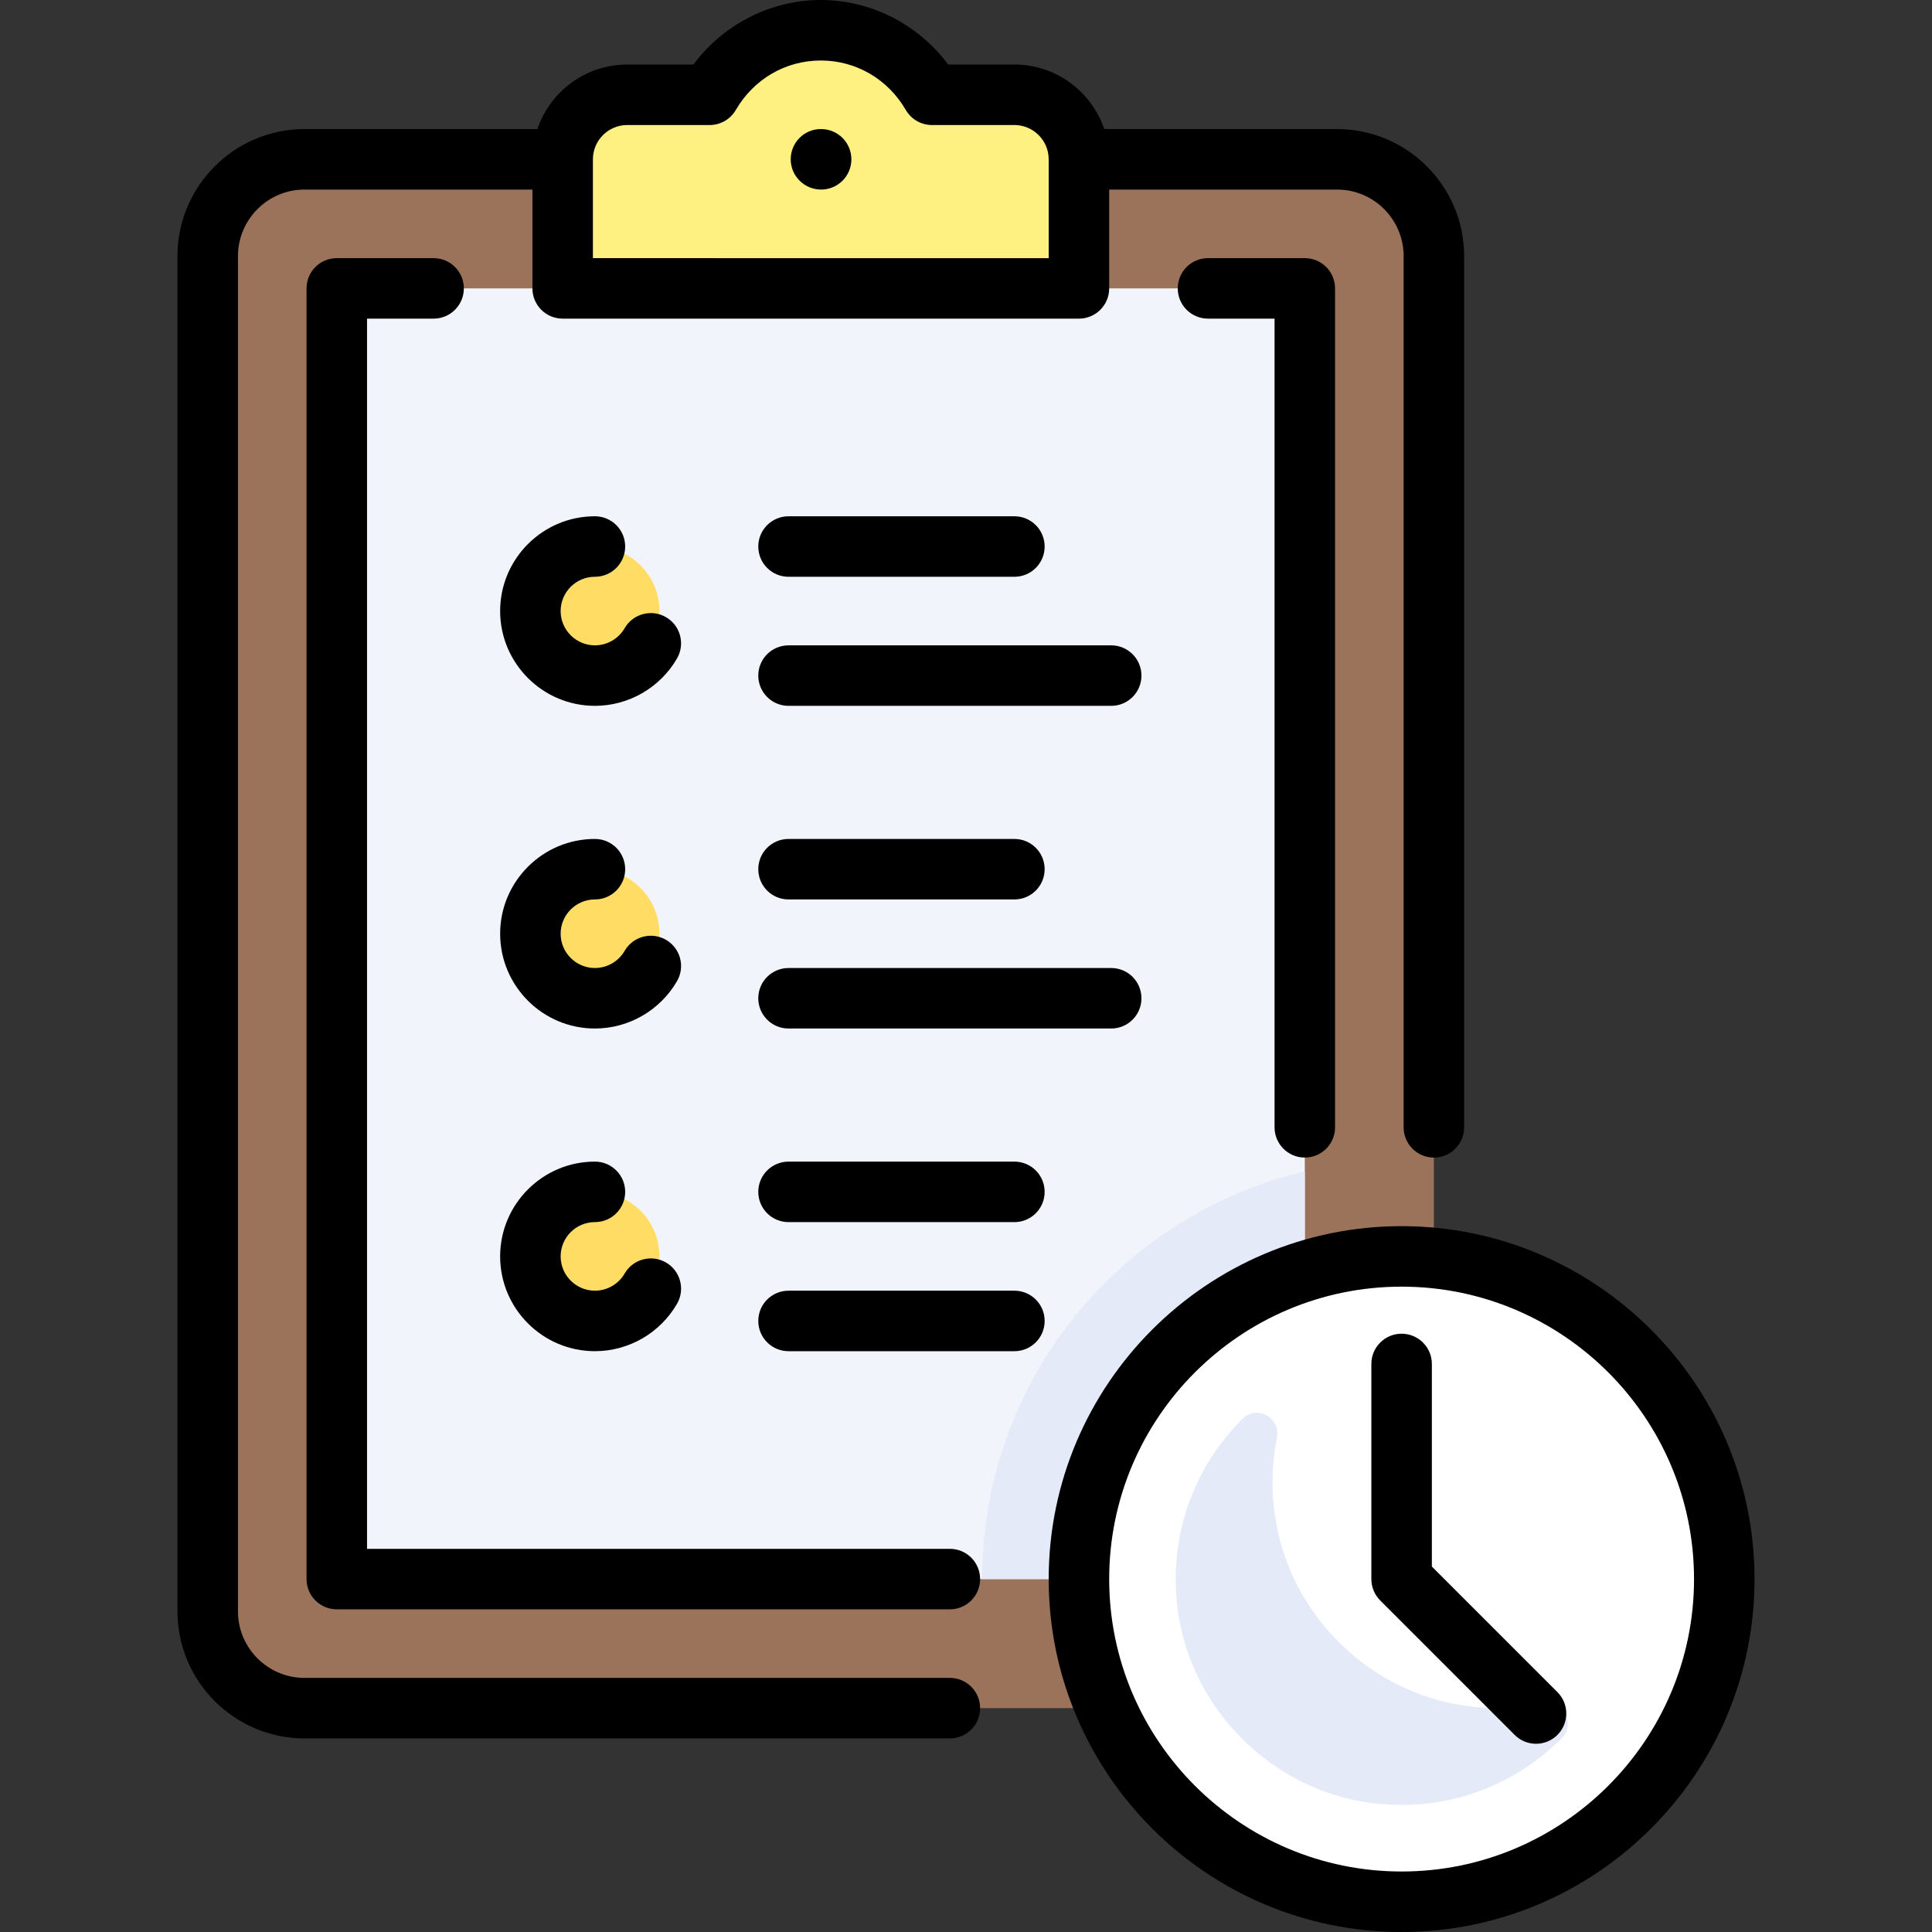
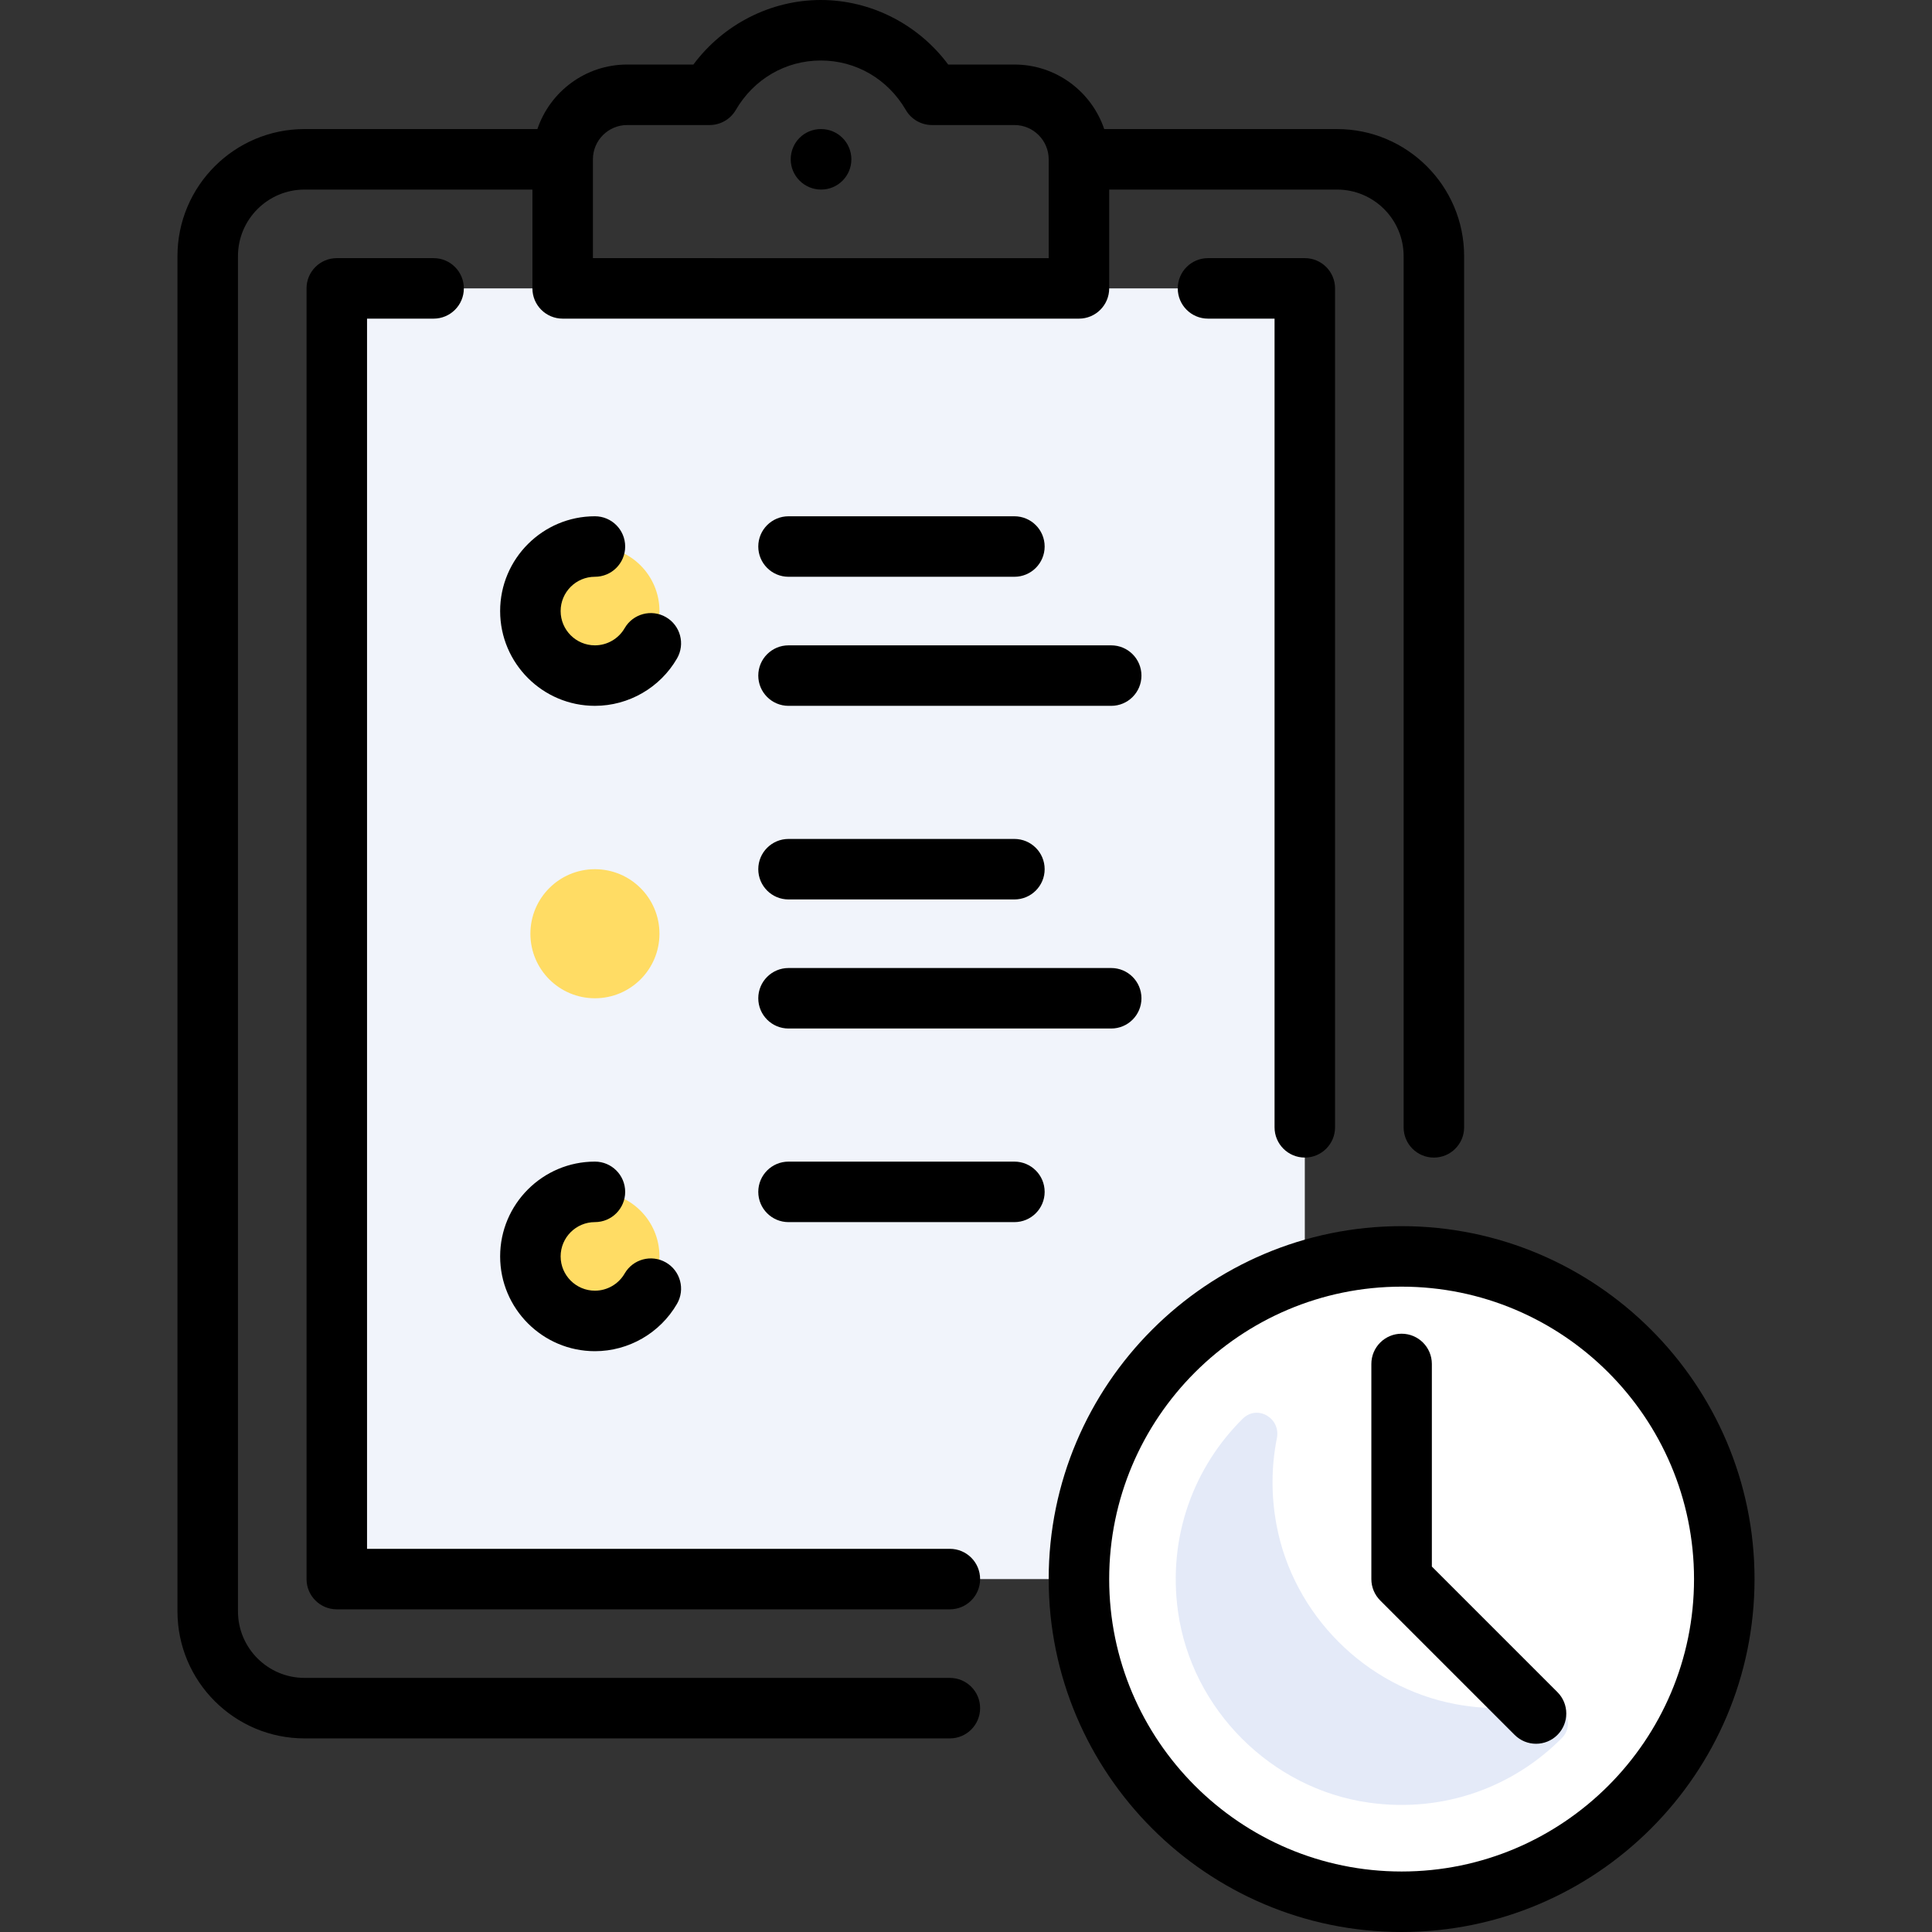
<svg xmlns="http://www.w3.org/2000/svg" version="1.1" id="Layer_1" viewBox="0 0 512 512" xml:space="preserve">
  <rect x="0" y="0" width="512" height="512" fill="#333333" stroke="none" />
-   <path style="fill:#9B735A;" d="M354.338,42.221H80.701c-14.168,0-25.653,11.485-25.653,25.653v359.148   c0,14.168,11.485,25.653,25.653,25.653h273.637c14.168,0,25.653-11.485,25.653-25.653V67.875   C379.992,53.707,368.506,42.221,354.338,42.221z" />
  <rect x="89.253" y="76.426" style="fill:#F1F4FB;" width="256.534" height="342.046" />
-   <path style="fill:#E4EAF8;" d="M345.787,409.921v-99.519c-49.005,11.598-85.512,55.522-85.512,108.07h76.96   C341.958,418.472,345.787,414.643,345.787,409.921z" />
-   <path style="fill:#FFF082;" d="M268.827,25.119h-21.846c-5.925-10.181-16.833-17.102-29.461-17.102s-23.536,6.921-29.461,17.102   h-21.846c-9.446,0-17.102,7.656-17.102,17.102v34.205h136.818V42.221C285.929,32.775,278.273,25.119,268.827,25.119z" />
  <circle style="fill:#FFFFFF;" cx="371.441" cy="418.472" r="85.511" />
  <g>
    <circle style="fill:#FFDC64;" cx="157.662" cy="161.937" r="17.102" />
    <circle style="fill:#FFDC64;" cx="157.662" cy="332.96" r="17.102" />
    <circle style="fill:#FFDC64;" cx="157.662" cy="247.449" r="17.102" />
  </g>
  <path style="fill:#E4EAF8;" d="M385.805,451.626c-23.852-4.434-43.104-23.696-47.524-47.551c-1.475-7.959-1.341-15.679,0.107-22.925   c1.068-5.341-5.181-9.003-9.054-5.175c-12.837,12.696-19.962,31.145-17.138,51.188c3.643,25.855,24.696,46.908,50.551,50.551   c20.043,2.824,38.493-4.3,51.189-17.139c3.83-3.873,0.168-10.121-5.172-9.054C401.507,452.976,393.775,453.107,385.805,451.626z" />
  <path d="M251.724,444.66H80.701c-9.725,0-17.637-7.912-17.637-17.637V67.875c0-9.725,7.912-17.637,17.637-17.637h60.394v26.188   c0,4.427,3.589,8.017,8.017,8.017H285.93c4.427,0,8.017-3.589,8.017-8.017V50.238h60.391c9.725,0,17.637,7.912,17.637,17.637   v230.881c0,4.427,3.589,8.017,8.017,8.017c4.427,0,8.017-3.589,8.017-8.017V67.875c0-18.566-15.105-33.67-33.67-33.67h-61.71   c-3.354-9.93-12.752-17.102-23.8-17.102h-17.547C243.359,6.451,230.813,0,217.521,0c-13.292,0-25.839,6.451-33.76,17.102h-17.547   c-11.048,0-20.446,7.172-23.8,17.102H80.701c-18.566,0-33.67,15.105-33.67,33.67v359.148c0,18.566,15.105,33.67,33.67,33.67h171.023   c4.427,0,8.017-3.589,8.017-8.017C259.741,448.249,256.152,444.66,251.724,444.66z M166.214,33.136h21.846   c2.854,0,5.493-1.517,6.929-3.985c4.781-8.213,13.204-13.117,22.532-13.117c9.328,0,17.751,4.904,22.532,13.117   c1.436,2.467,4.075,3.985,6.929,3.985h21.846c4.999,0,9.067,4.059,9.085,9.055c0,0.011-0.001,0.02-0.001,0.031   c0,0.021,0.003,0.041,0.003,0.062v26.126H157.129V42.252c0-0.011,0.001-0.02,0.001-0.031c0-0.005-0.001-0.011-0.001-0.015   C157.138,37.203,161.209,33.136,166.214,33.136z" />
  <path d="M114.909,84.443c4.427,0,8.017-3.589,8.017-8.017s-3.589-8.017-8.017-8.017H89.253c-4.427,0-8.017,3.589-8.017,8.017   v342.046c0,4.427,3.589,8.017,8.017,8.017h162.47c4.427,0,8.017-3.589,8.017-8.017c0-4.427-3.589-8.017-8.017-8.017H97.269V84.443   H114.909z" />
  <path d="M345.787,306.77c4.427,0,8.017-3.589,8.017-8.017V76.426c0-4.427-3.589-8.017-8.017-8.017h-25.653   c-4.427,0-8.017,3.589-8.017,8.017s3.589,8.017,8.017,8.017h17.637v214.311C337.77,303.181,341.36,306.77,345.787,306.77z" />
  <path d="M294.48,171.023h-85.511c-4.427,0-8.017,3.589-8.017,8.017s3.589,8.017,8.017,8.017h85.511c4.427,0,8.017-3.589,8.017-8.017   S298.908,171.023,294.48,171.023z" />
  <path d="M208.969,152.852h59.858c4.427,0,8.017-3.589,8.017-8.017c0-4.427-3.589-8.017-8.017-8.017h-59.858   c-4.427,0-8.017,3.589-8.017,8.017C200.952,149.262,204.541,152.852,208.969,152.852z" />
  <path d="M379.457,415.152v-53.687c0-4.427-3.589-8.017-8.017-8.017c-4.427,0-8.017,3.589-8.017,8.017v57.007   c0,2.126,0.844,4.165,2.348,5.668l35.629,35.629c1.565,1.565,3.617,2.348,5.668,2.348s4.103-0.782,5.668-2.348   c3.131-3.131,3.131-8.207,0-11.337L379.457,415.152z" />
  <path d="M371.441,324.944c-51.572,0-93.528,41.956-93.528,93.528S319.869,512,371.441,512s93.528-41.956,93.528-93.528   S423.012,324.944,371.441,324.944z M371.441,495.967c-42.731,0-77.495-34.764-77.495-77.495s34.764-77.495,77.495-77.495   s77.495,34.764,77.495,77.495S414.172,495.967,371.441,495.967z" />
  <path d="M176.49,163.55c-3.831-2.217-8.736-0.909-10.954,2.924c-1.624,2.806-4.64,4.548-7.875,4.548   c-5.01,0-9.086-4.076-9.086-9.086s4.076-9.086,9.086-9.086c4.427,0,8.017-3.589,8.017-8.017c0-4.427-3.589-8.017-8.017-8.017   c-13.851,0-25.119,11.268-25.119,25.119c0,13.851,11.268,25.119,25.119,25.119c8.938,0,17.273-4.81,21.753-12.553   C181.632,170.671,180.322,165.767,176.49,163.55z" />
  <path d="M208.969,272.568h85.511c4.427,0,8.017-3.589,8.017-8.017c0-4.427-3.589-8.017-8.017-8.017h-85.511   c-4.427,0-8.017,3.589-8.017,8.017C200.952,268.979,204.541,272.568,208.969,272.568z" />
  <path d="M208.969,238.363h59.858c4.427,0,8.017-3.589,8.017-8.017s-3.589-8.017-8.017-8.017h-59.858   c-4.427,0-8.017,3.589-8.017,8.017S204.541,238.363,208.969,238.363z" />
-   <path d="M157.662,238.363c4.427,0,8.017-3.589,8.017-8.017s-3.589-8.017-8.017-8.017c-13.851,0-25.119,11.268-25.119,25.119   c0,13.851,11.268,25.119,25.119,25.119c8.938,0,17.273-4.81,21.753-12.553c2.217-3.832,0.909-8.736-2.925-10.954   c-3.831-2.218-8.736-0.91-10.954,2.924c-1.624,2.806-4.64,4.548-7.875,4.548c-5.01,0-9.086-4.076-9.086-9.086   S152.652,238.363,157.662,238.363z" />
-   <path d="M268.827,342.046h-59.858c-4.427,0-8.017,3.589-8.017,8.017c0,4.427,3.589,8.017,8.017,8.017h59.858   c4.427,0,8.017-3.589,8.017-8.017C276.843,345.635,273.254,342.046,268.827,342.046z" />
  <path d="M268.827,307.841h-59.858c-4.427,0-8.017,3.589-8.017,8.017c0,4.427,3.589,8.017,8.017,8.017h59.858   c4.427,0,8.017-3.589,8.017-8.017C276.843,311.431,273.254,307.841,268.827,307.841z" />
  <path d="M157.662,358.079c8.938,0,17.273-4.81,21.753-12.553c2.217-3.832,0.909-8.736-2.925-10.954   c-3.831-2.219-8.736-0.909-10.954,2.924c-1.624,2.806-4.64,4.548-7.875,4.548c-5.01,0-9.086-4.076-9.086-9.086   s4.076-9.086,9.086-9.086c4.427,0,8.017-3.589,8.017-8.017c0-4.427-3.589-8.017-8.017-8.017c-13.851,0-25.119,11.268-25.119,25.119   C132.543,346.81,143.811,358.079,157.662,358.079z" />
  <path d="M217.607,50.238c4.427,0,8.017-3.589,8.017-8.017s-3.589-8.017-8.017-8.017h-0.086c-4.427,0-7.974,3.589-7.974,8.017   S213.179,50.238,217.607,50.238z" />
</svg>